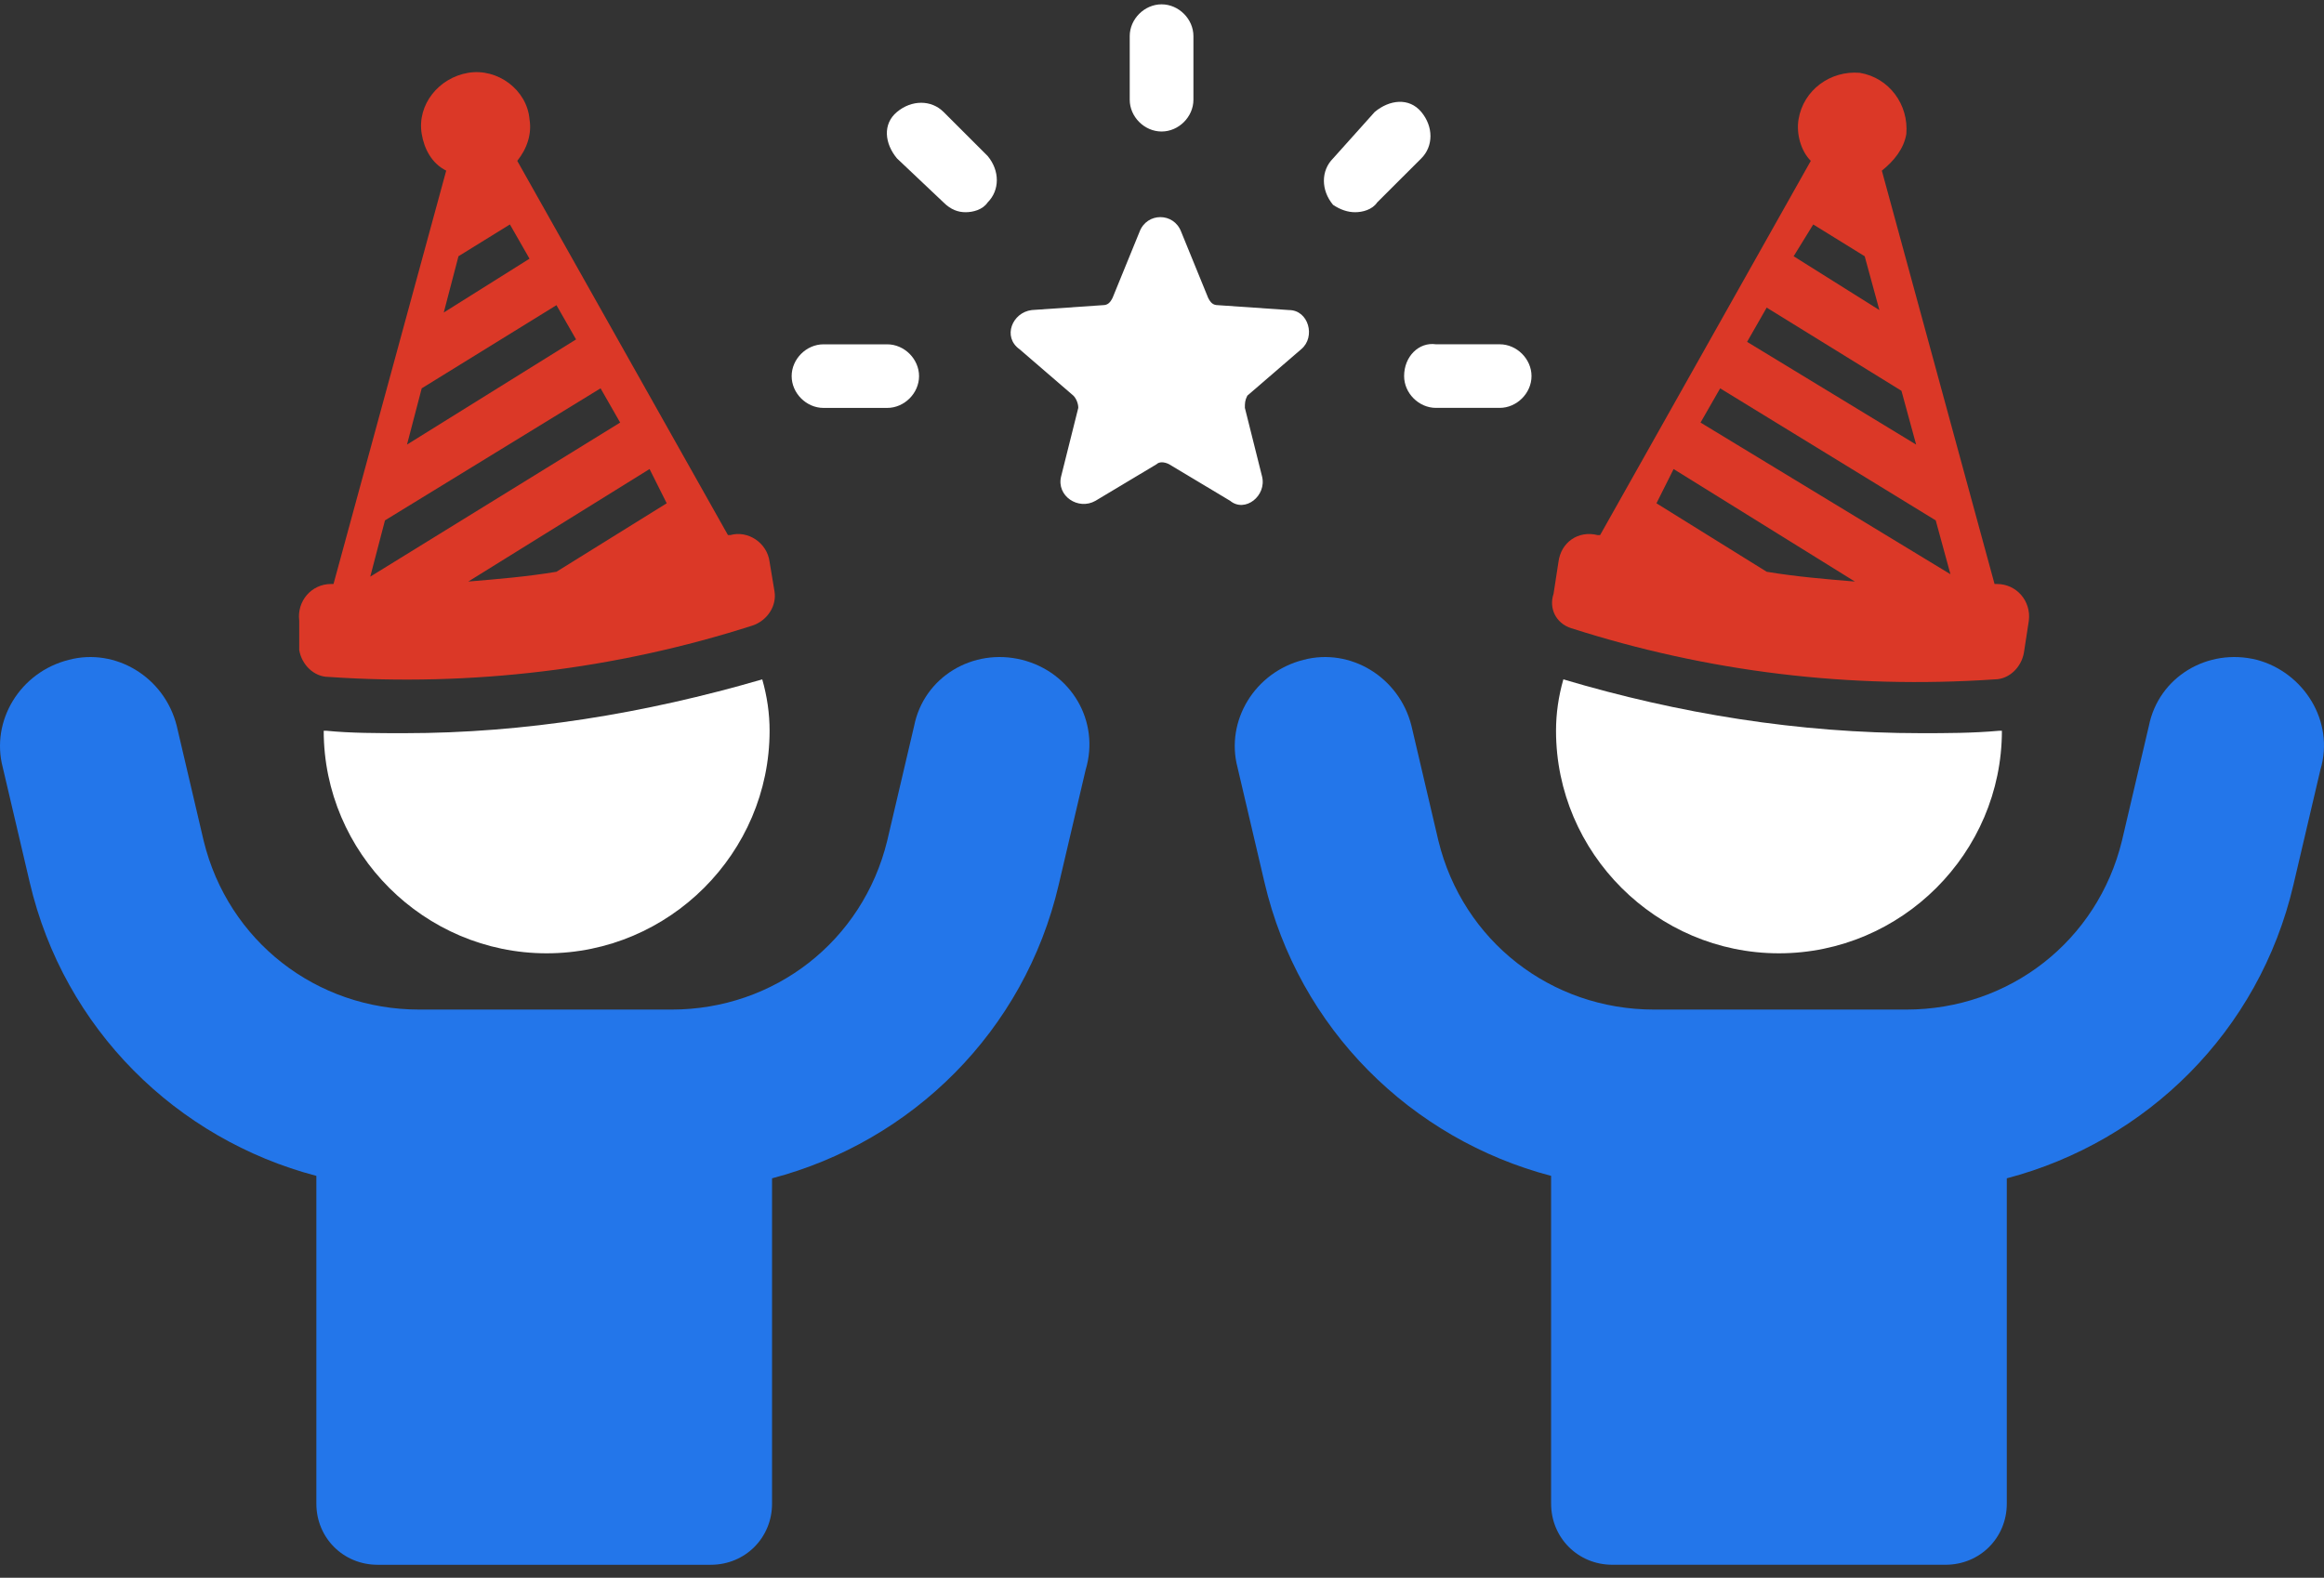
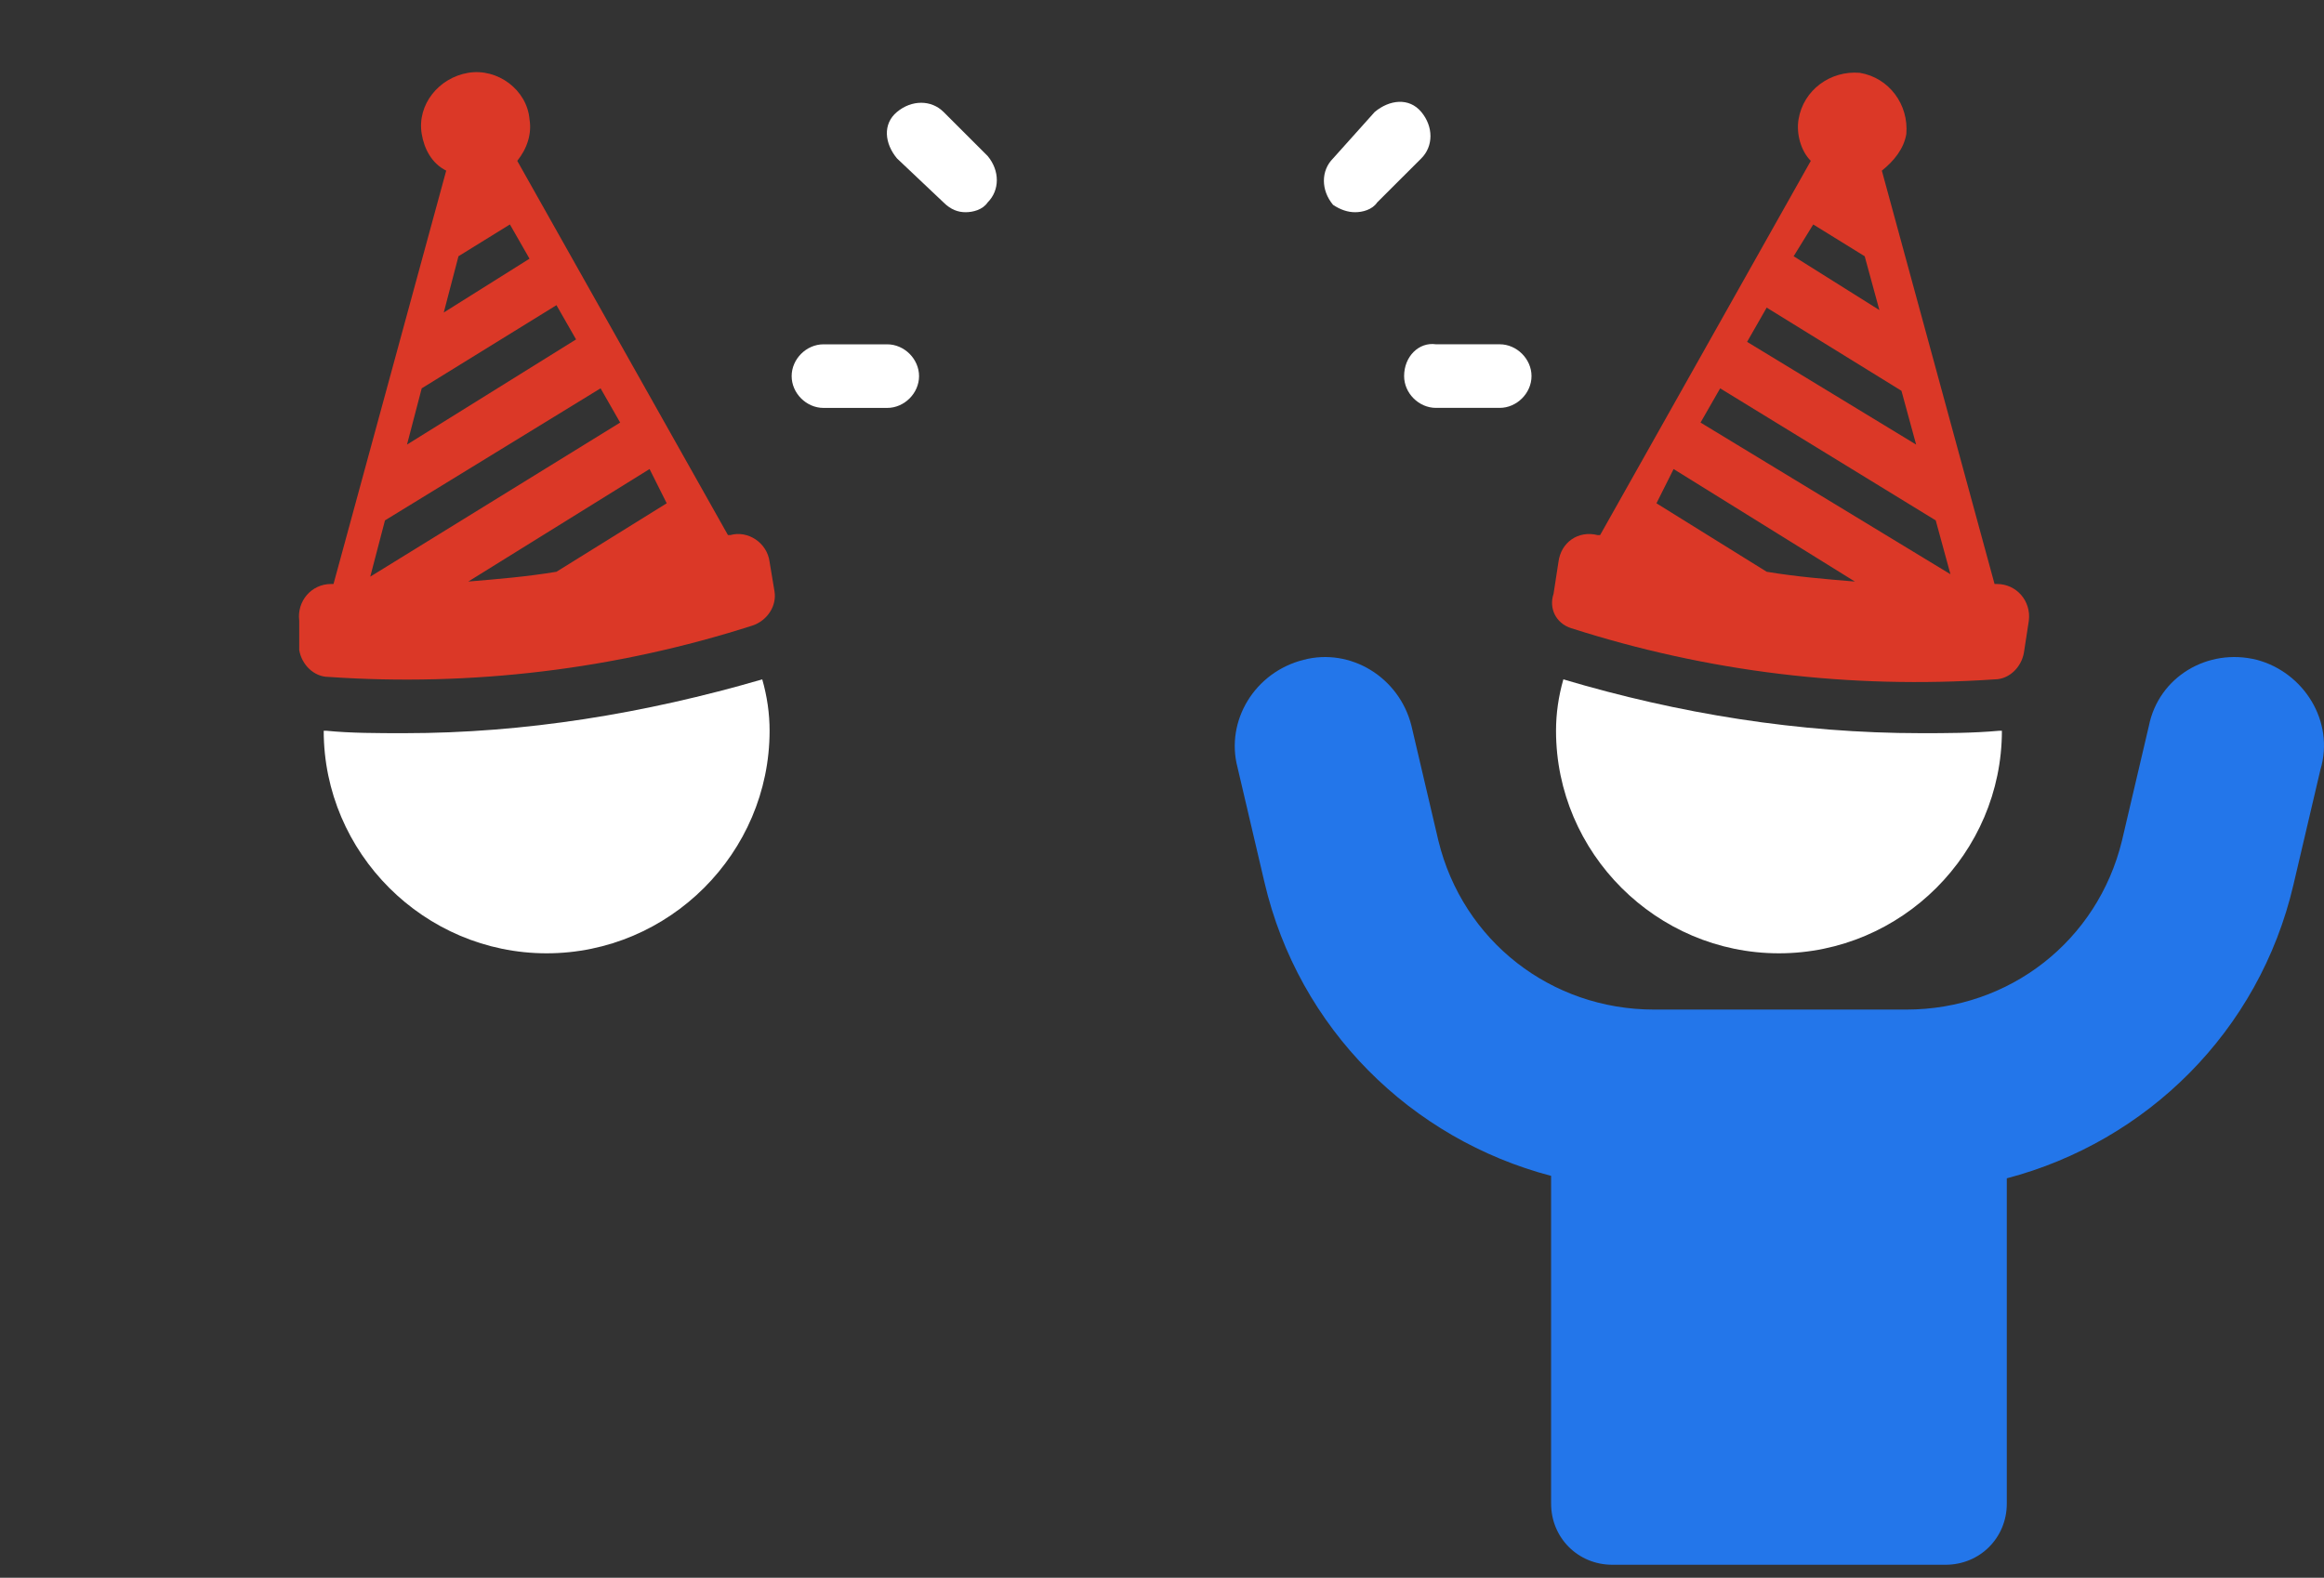
<svg xmlns="http://www.w3.org/2000/svg" width="134" height="91" viewBox="0 0 134 91" fill="none">
  <rect x="0" y="0" width="134" height="91" fill="#333333" stroke="none" />
  <g clip-path="url(#clip0_310:915)">
-     <path d="M72.768 27.475L71.779 23.525C71.779 23.243 71.779 23.102 71.92 22.82L75.028 20.14C75.875 19.434 75.452 17.883 74.322 17.883L70.225 17.601C69.942 17.601 69.801 17.459 69.66 17.177L68.106 13.369C67.682 12.24 66.129 12.24 65.705 13.369L64.151 17.177C64.01 17.459 63.868 17.601 63.586 17.601L59.489 17.883C58.359 18.024 57.794 19.434 58.783 20.14L61.891 22.82C62.032 22.961 62.173 23.243 62.173 23.525L61.184 27.475C60.902 28.604 62.173 29.45 63.162 28.886L66.694 26.77C66.835 26.629 67.117 26.629 67.4 26.77L70.931 28.886C71.779 29.591 73.05 28.604 72.768 27.475Z" fill="white" />
-     <path d="M66.976 7.585C67.965 7.585 68.812 6.739 68.812 5.751V2.084C68.812 1.096 67.965 0.25 66.976 0.25C65.987 0.25 65.139 1.096 65.139 2.084V5.751C65.139 6.739 65.987 7.585 66.976 7.585Z" fill="white" />
    <path d="M54.404 11.676C54.828 12.099 55.251 12.24 55.675 12.24C56.099 12.24 56.664 12.099 56.946 11.676C57.653 10.971 57.653 9.842 56.946 8.996L54.404 6.456C53.697 5.751 52.567 5.751 51.72 6.456C50.872 7.162 51.014 8.29 51.72 9.137L54.404 11.676Z" fill="white" />
    <path d="M47.482 23.527H51.155C52.144 23.527 52.992 22.68 52.992 21.693C52.992 20.706 52.144 19.859 51.155 19.859H47.482C46.494 19.859 45.646 20.706 45.646 21.693C45.646 22.68 46.494 23.527 47.482 23.527Z" fill="white" />
    <path d="M80.96 21.691C80.96 22.678 81.808 23.525 82.797 23.525H86.47C87.458 23.525 88.306 22.678 88.306 21.691C88.306 20.703 87.458 19.857 86.47 19.857H82.797C81.808 19.716 80.96 20.562 80.96 21.691Z" fill="white" />
    <path d="M78.136 12.24C78.559 12.24 79.124 12.098 79.407 11.675L81.95 9.136C82.656 8.431 82.656 7.302 81.95 6.456C81.243 5.609 80.113 5.751 79.266 6.456L76.864 9.136C76.158 9.841 76.158 10.97 76.864 11.816C77.288 12.098 77.712 12.24 78.136 12.24Z" fill="white" />
    <path d="M23.327 42.287C21.773 42.287 20.219 42.287 18.806 42.146C18.665 42.146 18.665 42.146 18.665 42.146C18.665 49.199 24.457 54.983 31.52 54.983C38.583 54.983 44.374 49.199 44.374 42.146C44.374 41.158 44.233 40.171 43.951 39.183C37.17 41.158 30.248 42.287 23.327 42.287Z" fill="white" />
    <path d="M17.253 37.491C17.394 38.337 18.1 39.042 18.948 39.042C27.141 39.607 35.475 38.619 43.386 36.08C44.233 35.798 44.798 34.952 44.657 34.105L44.375 32.412C44.233 31.284 43.103 30.579 42.114 30.861H41.973L29.825 9.278C30.39 8.572 30.672 7.726 30.531 6.88C30.39 5.187 28.695 3.917 27 4.199C25.305 4.481 24.033 6.033 24.316 7.726C24.457 8.572 24.881 9.419 25.728 9.842L19.23 33.682H19.089C17.959 33.682 17.112 34.669 17.253 35.798V37.491ZM38.442 29.027L32.085 32.977C30.39 33.259 28.695 33.4 27 33.541L37.453 27.052L38.442 29.027ZM26.435 14.779L29.401 12.945L30.531 14.92L25.587 18.024L26.435 14.779ZM24.316 22.397L32.085 17.601L33.215 19.576L23.468 25.641L24.316 22.397ZM22.197 30.014L34.628 22.397L35.758 24.372L21.349 33.259L22.197 30.014Z" fill="#DB3827" />
-     <path d="M58.924 38.055C56.099 37.35 53.274 39.043 52.709 41.864L51.155 48.494C49.742 54.278 44.657 58.228 38.724 58.228H24.174C18.241 58.228 13.156 54.278 11.743 48.494L10.19 41.864C9.483 39.043 6.658 37.35 3.974 38.055C1.149 38.761 -0.546 41.582 0.16 44.262L1.714 50.892C3.692 59.356 10.19 65.704 18.241 67.82V86.723C18.241 88.698 19.795 90.25 21.773 90.25H40.984C42.962 90.25 44.516 88.698 44.516 86.723V67.961C52.567 65.845 59.065 59.497 61.043 51.033L62.597 44.403C63.444 41.582 61.749 38.761 58.924 38.055Z" fill="#2376EA" />
    <path d="M90.142 39.183C89.86 40.171 89.719 41.158 89.719 42.146C89.719 49.199 95.51 54.983 102.573 54.983C109.636 54.983 115.428 49.199 115.428 42.146C115.287 42.146 115.286 42.146 115.286 42.146C113.733 42.287 112.179 42.287 110.766 42.287C103.703 42.287 96.781 41.158 90.142 39.183Z" fill="white" />
    <path d="M90.566 36.222C98.476 38.761 106.669 39.749 115.004 39.184C115.851 39.184 116.557 38.479 116.699 37.633L116.981 35.799C117.122 34.67 116.275 33.683 115.145 33.683H115.004L108.506 9.843C109.212 9.278 109.777 8.573 109.918 7.727C110.06 6.034 108.929 4.482 107.234 4.2C105.539 4.059 103.985 5.188 103.703 6.88C103.562 7.727 103.844 8.714 104.409 9.278L92.261 30.862H92.12C90.99 30.579 90.001 31.285 89.859 32.413L89.577 34.247C89.294 35.093 89.718 35.94 90.566 36.222ZM104.55 12.946L107.517 14.78L108.364 17.884L103.42 14.78L104.55 12.946ZM101.866 17.742L109.636 22.539L110.483 25.642L100.736 19.717L101.866 17.742ZM99.183 22.398L111.613 30.015L112.461 33.119L98.052 24.372L99.183 22.398ZM96.499 27.053L106.952 33.542C105.257 33.401 103.562 33.26 101.866 32.977L95.51 29.028L96.499 27.053Z" fill="#DB3827" />
    <path d="M130.119 38.055C127.293 37.35 124.468 39.043 123.903 41.864L122.349 48.494C120.937 54.278 115.851 58.228 109.919 58.228H95.369C89.436 58.228 84.351 54.278 82.938 48.494L81.384 41.864C80.678 39.043 77.853 37.35 75.169 38.055C72.344 38.761 70.648 41.582 71.355 44.262L72.909 50.892C74.886 59.356 81.384 65.704 89.436 67.82V86.723C89.436 88.698 90.99 90.249 92.967 90.249H112.179C114.156 90.249 115.71 88.698 115.71 86.723V67.961C123.762 65.845 130.26 59.497 132.237 51.033L133.791 44.403C134.639 41.582 132.803 38.761 130.119 38.055Z" fill="#2376EA" />
  </g>
  <defs>
    <clipPath id="clip0_310:915">
      <rect width="134" height="90" fill="white" transform="translate(0 0.25)" />
    </clipPath>
  </defs>
</svg>